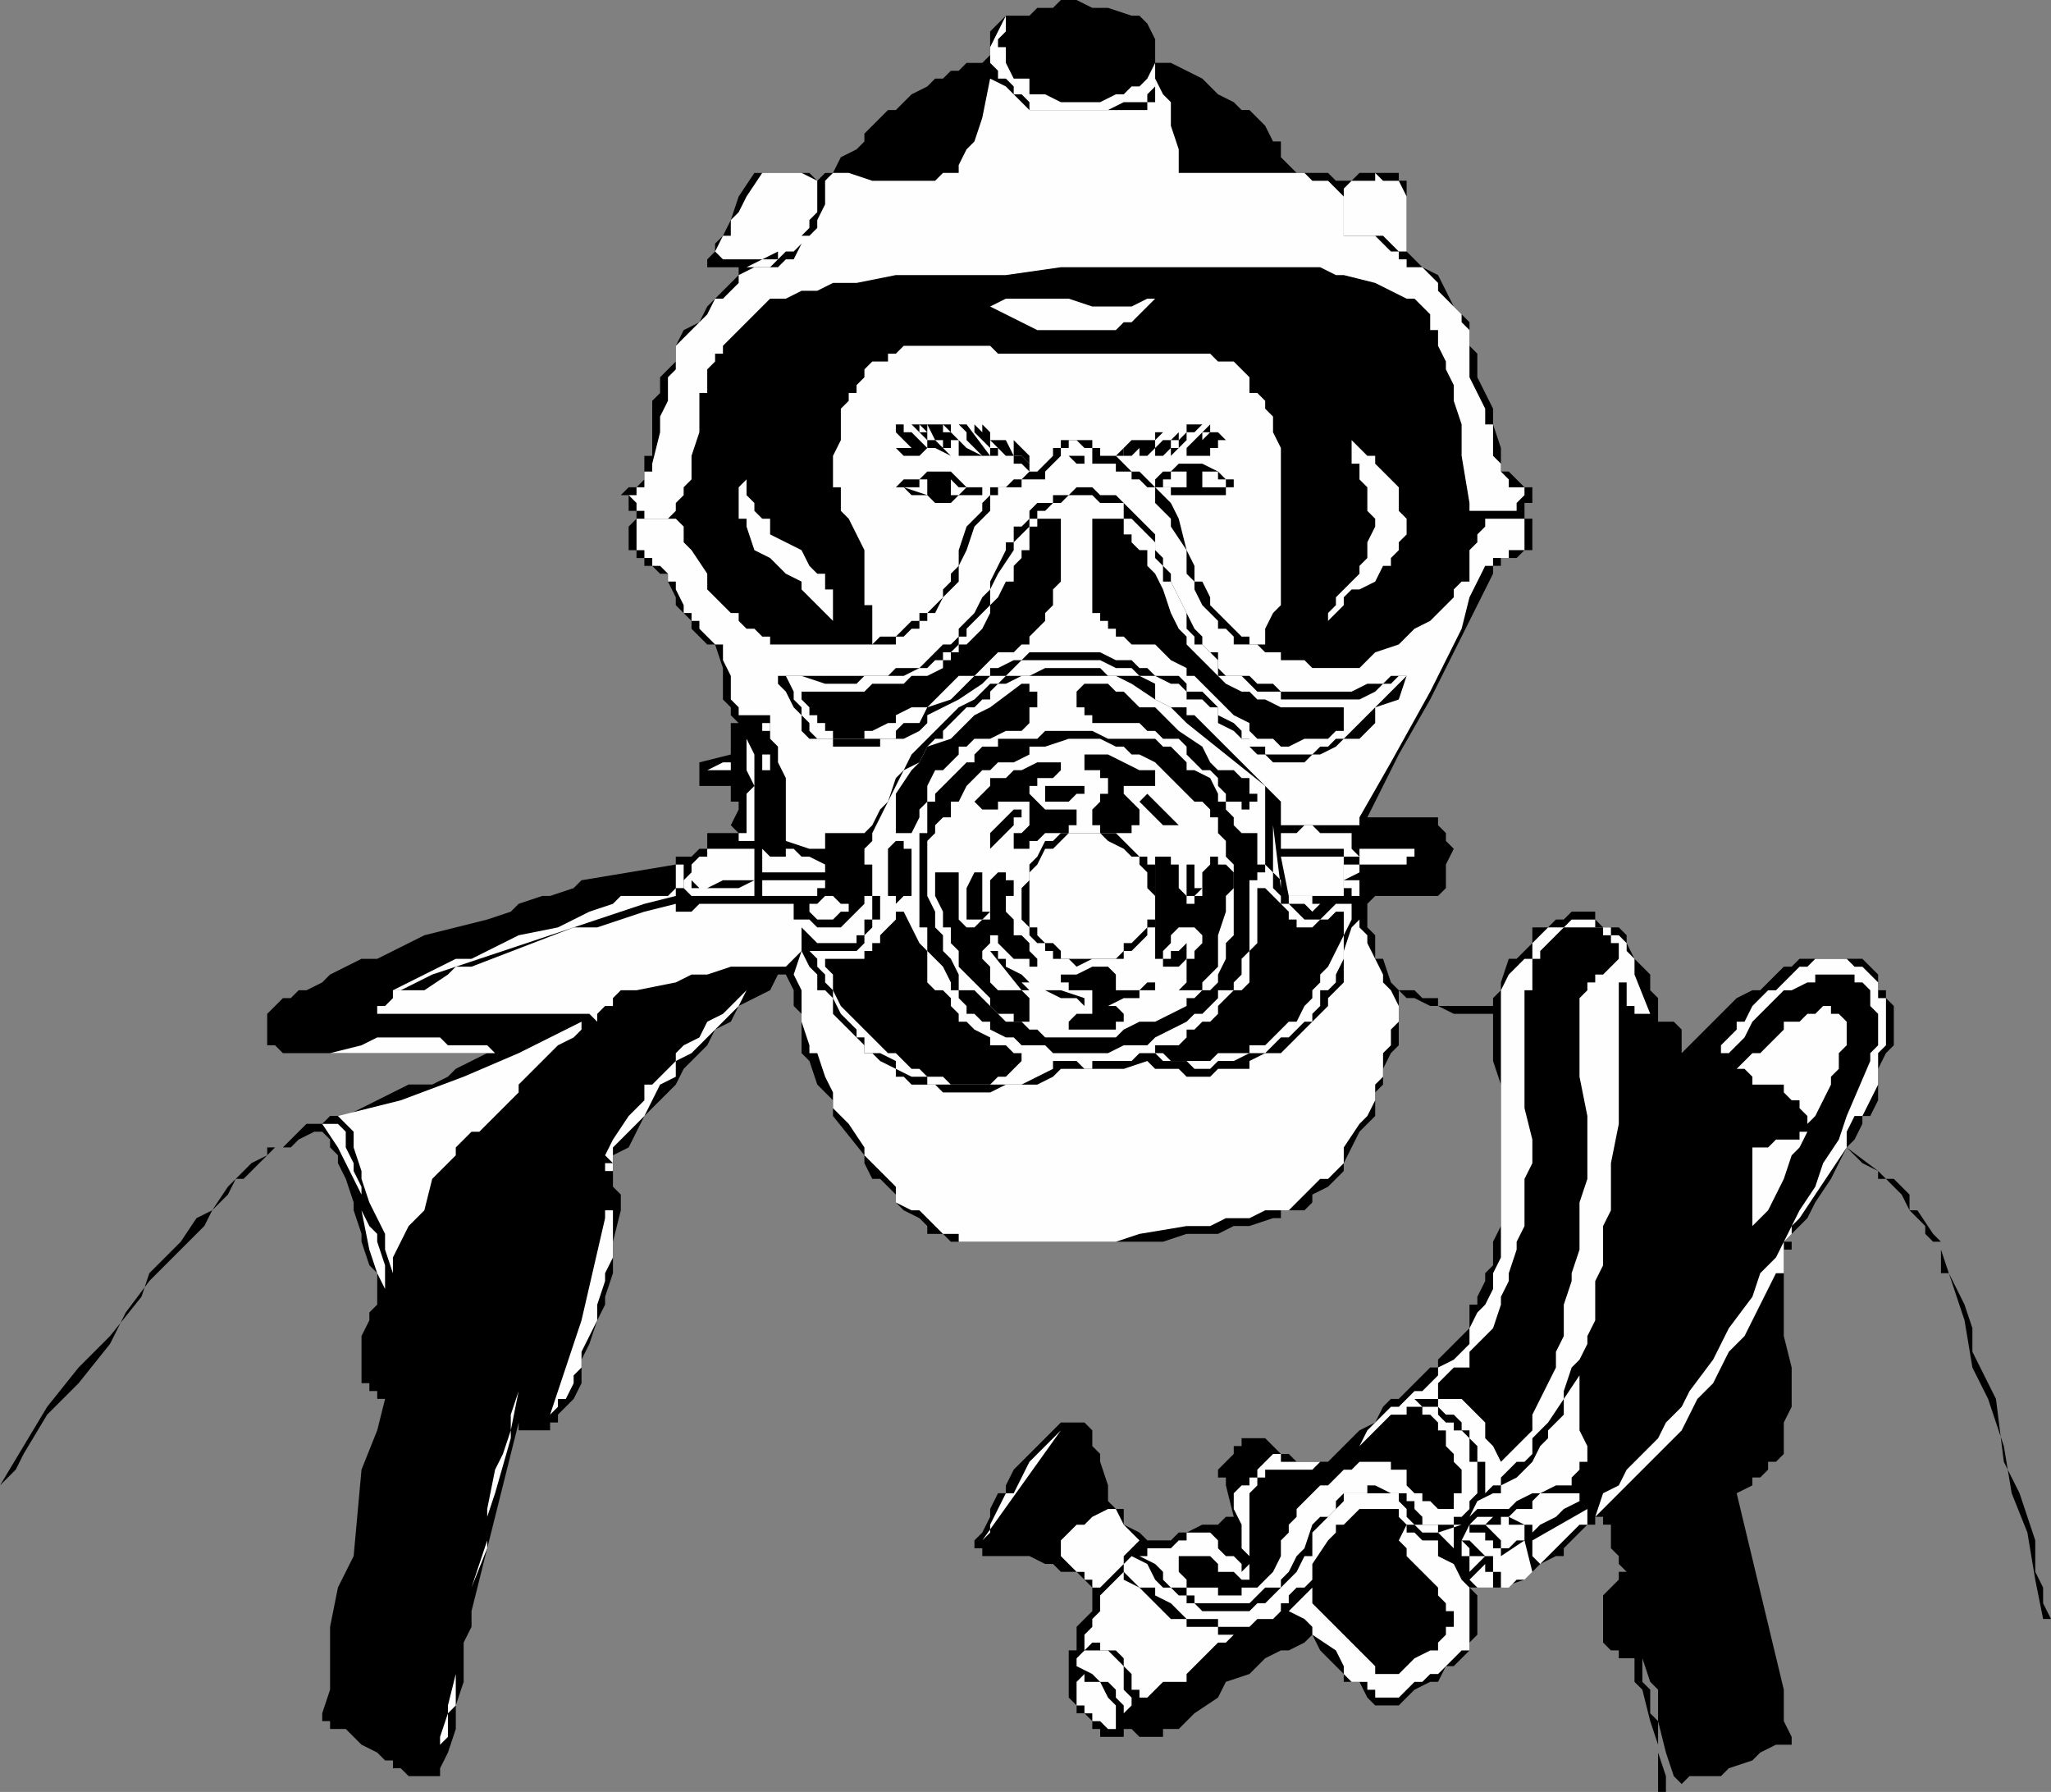
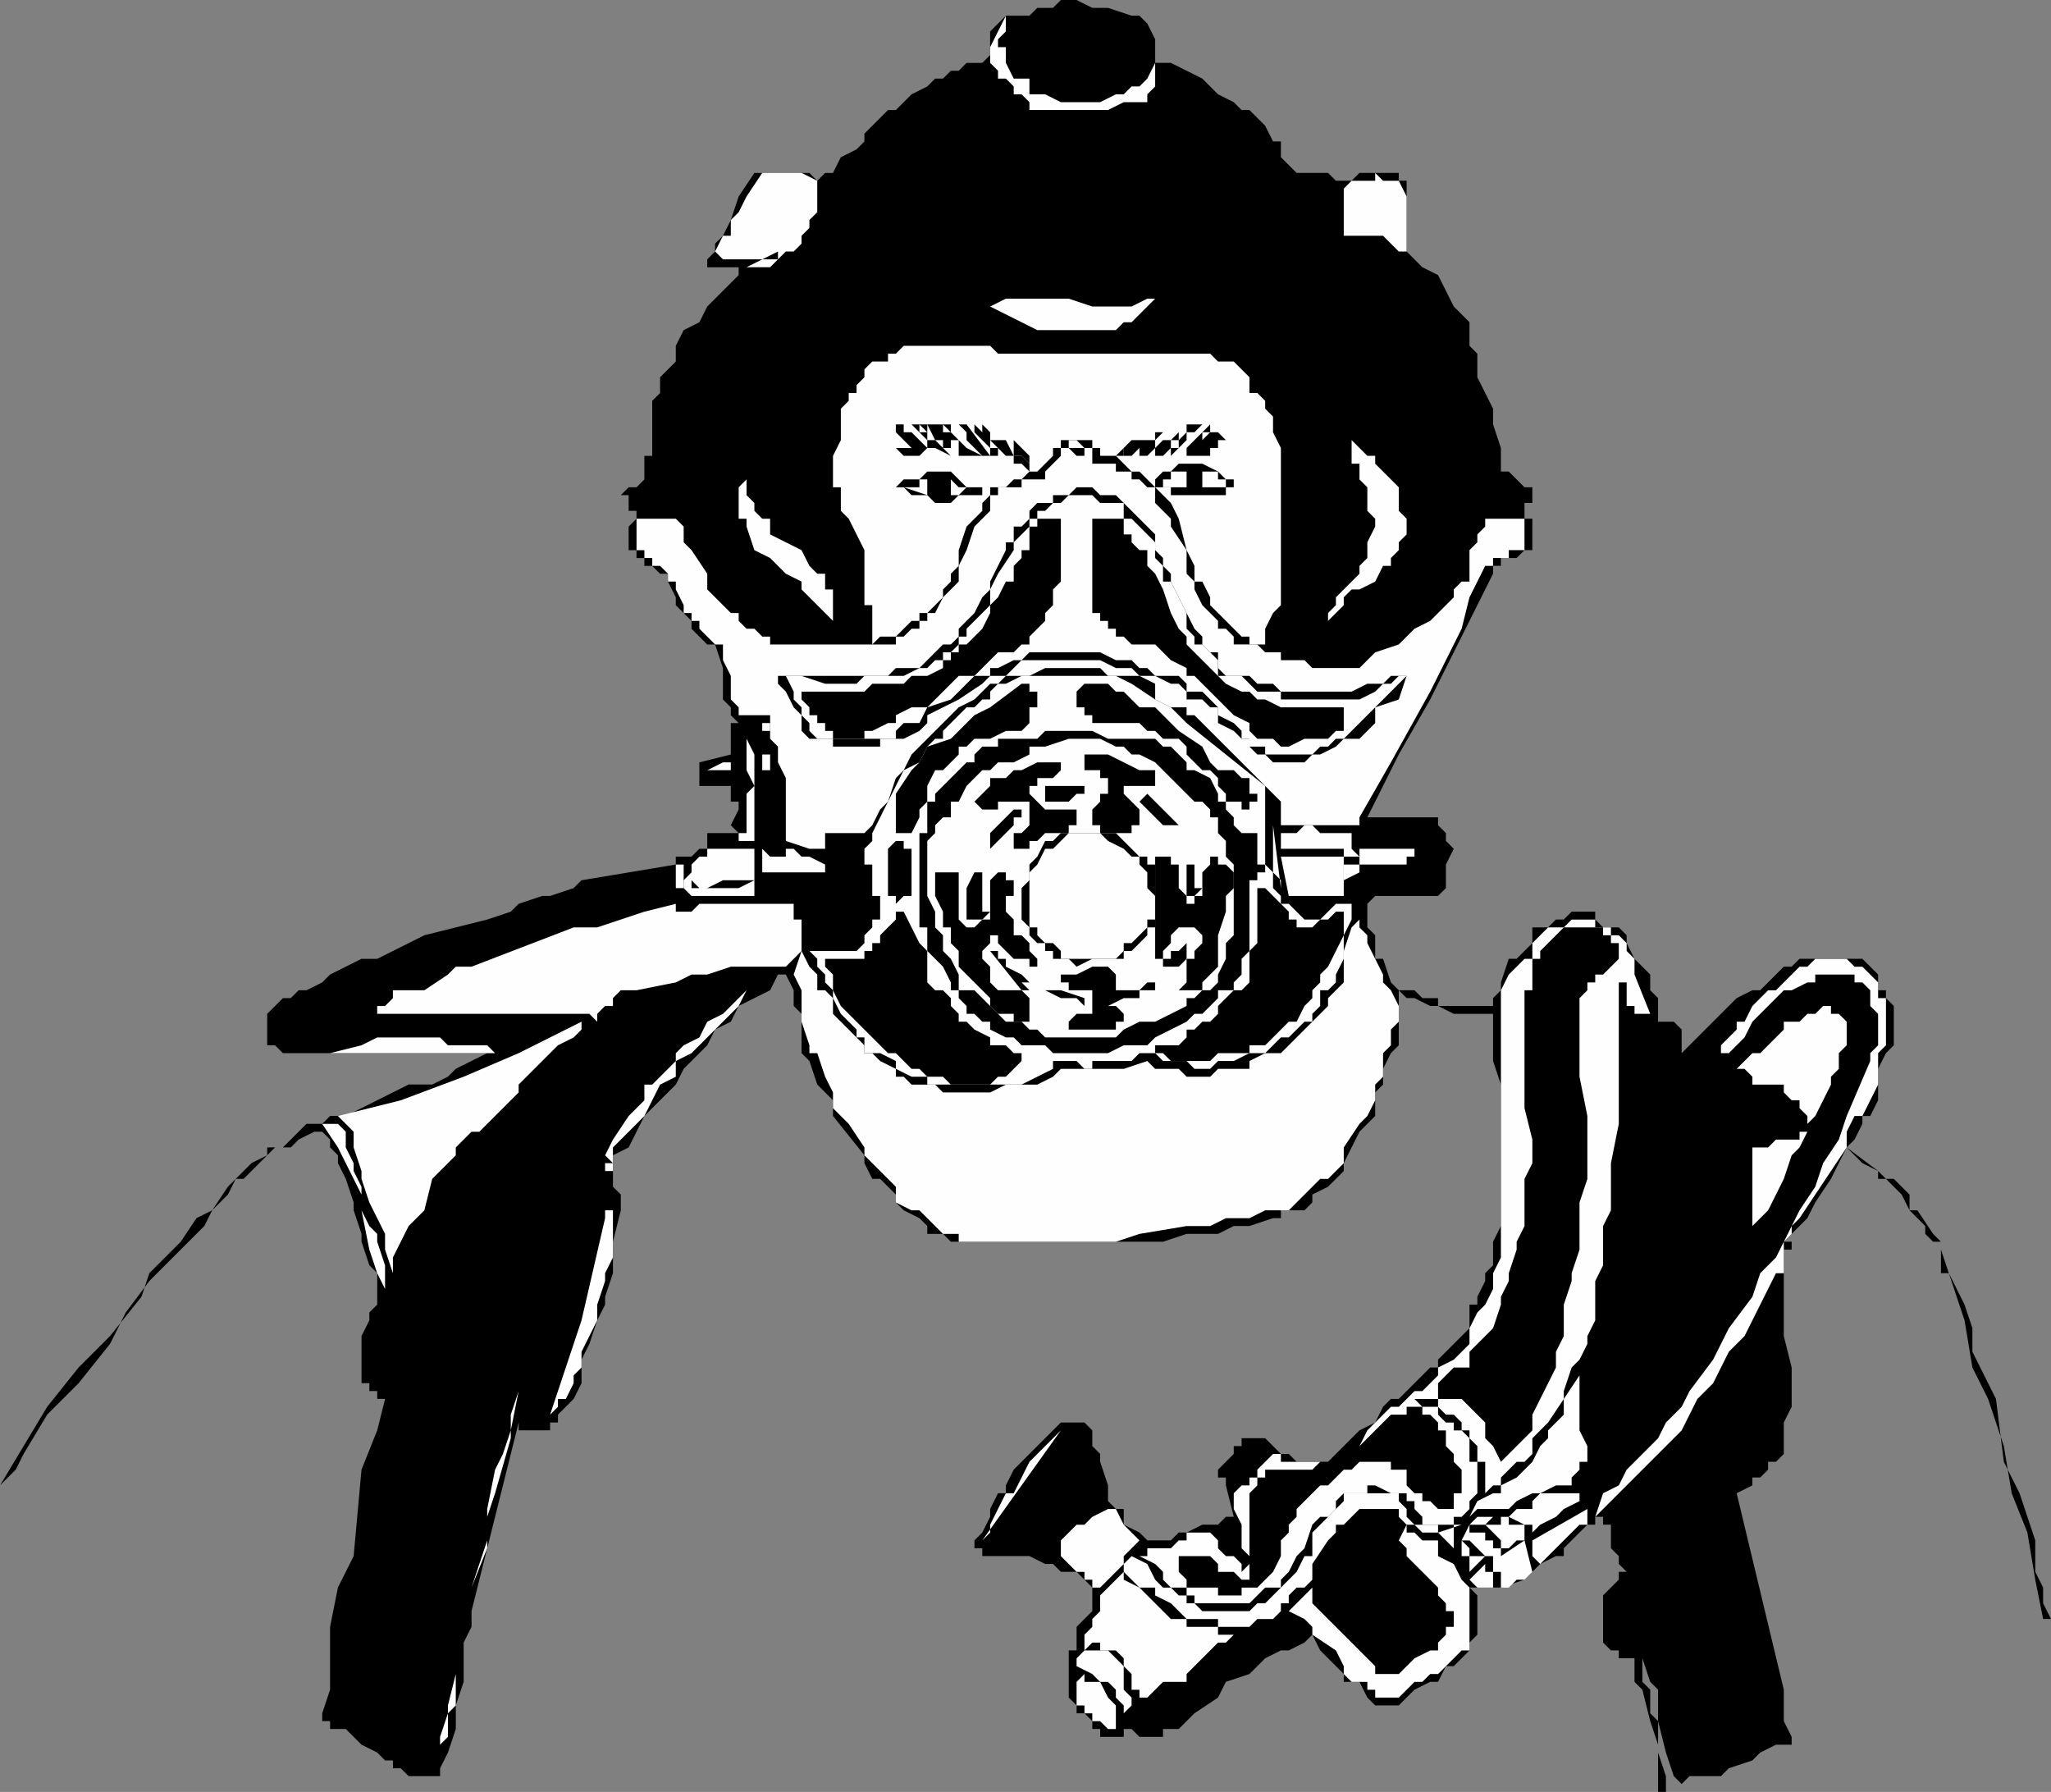
<svg xmlns="http://www.w3.org/2000/svg" fill-rule="evenodd" height="228" preserveAspectRatio="none" stroke-linecap="round" width="261">
  <rect width="100%" height="100%" fill="#808080" stroke="none" />
  <style>.brush1{fill:#000}.pen2{stroke:none}.brush2{fill:#fefefe}</style>
  <path class="pen2 brush1" d="M144 2h1l1 1 1 2v3h2l2 1 2 1 2 2 2 1 1 1h1l1 1 1 1 1 2h1v2l2 2h4l1 1h1v1-1h1l1-1h5v1h1v9l2 2 2 1 1 2 1 2 1 1 1 1v3l1 1v3l1 2 1 2v2l1 3v3h1l1 1 1 1h1v2h-1v2h1v4h-1l-1 1h-2v1h-1v1l-2 4-2 4-4 8-4 7-4 8h9v1l1 1v1l1 1-1 2v3l-1 1h-8l-1 1v3l1 1v3h1l1 3 1 1h2l1 1h2v1h7v-1l1-1v-1l1-3h1l1-1 1-1v-2h2l1-1h1l1-1h3v1l1 1h2l1 1v1l1 2 1 1 1 1v2l1 1v3h2l1 1v3l4-4 1-1 2-2 2-1h1l1-1 2-2h1l1-1h8l1 1 1 1v2h1v1l1 1v5l-1 1-1 2v4l-1 2h-1v1l-1 2-1 1 1 1 1 1 2 1v1h2l1 1 1 1v2h1l2 3 1 1v1l1 3 1 2 1 2 1 3v3l3 6 1 8 1 2 1 2 2 6v4l1 2v2l1 2h-1l-1-5-1-6-2-5-1-6-2-6-2-4-1-6-2-6h-1v-4h-1l-1-1v-1l-1-1-1-1-1-2-1-1-1-1-1-1-4-3-2 4-2 3-1 2-3 3h1v1h-1v11l1 4v5l-1 2v4l-1 1h-1v1l-1 1h-1v1l-2 1 6 25v4l1 2v1h-2l-2 1-1 1-3 1-1 1h-4l-1 1-1-1-1-3-1-4v-4l-1-1-1-3v3l1 1v3l1 1v4l1 3v2h-1v-6l-1-3-1-4-1-1v-3h-2v-1h-1l-1-1v-6l1-1 1-1v-1h1l-1-1v-1l-1-1v-4 1h-1v-1h-1v1h-1l-1 1-2 2v1h-1l-2 1-2 2-3 1h-4l1 1v5l-1 1v1l-1 1-1 1h-1l-1 2h-1l-2 1-1 1-1 1h-3l-1-1-1-2h-2v-1l-1-1-2-2-1-2-1 1-2 1h-1l-2 1-1 1-1 1-3 1-1 2-3 2-1 1-1 1h-2v1h-3l-1-1h-1v1h-3v-1h-1v-1l-1-1h-1v-1l-1-1v-6h1v-3l1-1 1-1v-3l-1-1-1-1h-2l-1-1h-1l-2-1h-6v-1h-1v-1l1-1 1-2v-1l1-2h1v-1l1-2 1-1 1-1 2-2 1-1 1-1h3l1 1v2l1 1v1l1 3v2l1 1h1v2l2 1 1 1h3l1-1h1l2-1h2l1-1h1l-1-4v-1h-1v-1l1-1 1-1v-1h1v-1h3l1 1 1 1h1l1 1h1v-1 1h3l1-1 1-1 1-1 1-1 2-1 1-2 1-1h1l1-1 1-1 1-1 1-1h1v-1l1-1 1-1 1-1 1-1v-3h1v-1l1-2v-1l1-1v-3l1-2v-18l-1-3v-6h-5l-2-1h-1l-2-1h-1l-1-1v7l-1 1-1 2v2l-1 1v3l-2 2-1 2-1 2v1l-1 1-1 1-2 1v1l-1 1h-3v1h-1l-3 1h-2l-2 1h-4l-3 1h-27l-1-1h-2v-1l-1-1-2-1-1-1v-1l-2-2h-1l-1-2v-1l-4-5v-2l-2-2-1-3-1-1v-5l-1-1v-2l-1-2h-1l-1 2-2 1-2 1-1 2-2 1-1 2-1 1-2 2-1 2-1 1-2 2-1 1-1 2-1 2-2 1v4l1 1v2l-1 4v4l-1 3v1l-1 2-1 3-1 2v3l-1 2-1 1-1 1v1h-1v1h-4v-1l-1 4-1 4-2 8-1 4-1 4v2l-1 2v5l-1 3v3l-1 3-1 2v1h-4l-1-1h-1v-1h-1l-1-1-2-1-1-1-1-1h-2v-1h-1v-1l1-3v-8l1-5 2-4 1-11 2-5 1-4h-1v-1h-1v-1h-1v-6l1-2v-1l1-1v-4l-1-1-1-3v-1l-1-3v-1l-1-3-1-2v-1l-1-1v-1l-1-1h-1l-2 1-1 1h-2l-1 1-2 2-1 1h-1l-1 2-2 2-1 2-2 2-2 2-3 3-3 4-2 4-4 5-4 4-3 5-1 2-2 2 3-5 3-5 4-5 4-4 4-5 1-3 2-2 2-2 2-3 2-1 2-3 1-1 1-1 1-1 2-1v-1h2l1-1 1-1 1-1h2l1-1h2l2-1 2-1 4-2h3l2-1 1-1 2-1 2-1H36l-1-1h-1v-4l1-1 1-1h1l1-1h1l2-1 1-1 2-1 2-1h2l2-1 2-1 2-1 4-1 4-1 3-1 1-1 3-1h1l3-1 1-1 12-2v-1h2l1-1h1v-2h4l-1-1 1-2v-1h-1v-2h-4v-3l4-1v-4h1l-1-1v-1l-1-1v-4l-1-3h-1l-1-1-1-1v-1l-1-1-1-1v-1l-1-2v-1h-1l-1-1h-1v-1h-1v-1h-1v-3l1-1v-1h-1v-2h-1l1-1h1l1-1v-3h1v-7l1-1v-2l1-1 1-1v-2l1-2 2-1 1-2 1-1 2-2 1-1v-1h-4v-1l1-1v-1l1-1 1-2 1-3 2-3h7l1 1 1-1h1l1-2 2-1 1-1v-1l3-3h1l1-1 1-1 2-1 1-1h1l1-1h1l1-1h2l1-1V4l1-1 1-1h3l1-1h2l1-1h2l2 1h2l3 1z" />
  <path class="pen2 brush2" d="M129 10h2v2h2l2 1h5l2-1h1l1-1h1l1-1 1-2v3l-1 1v1h-3l-2 1h-10v-1l-1-1h-1v-1l-1-1h-1V9l-1-1V6l2-4v2l-1 1v1h1v2l1 2z" />
-   <path class="pen2 brush2" d="M134 14h12v-1h1v-3l1 2 1 1v3l1 3v3h16l1 1h2l1 1 1 1v5h4l1 1 1 1h1v1h1v1h2l2 2v1l1 1 2 2v1l1 1v6l1 2 1 2v2h1v4l1 1v1l1 1v1h2v1l-1 1v1h-6v-1l-1-6v-4l-1-3v-2l-1-2v-1l-1-2v-2h-1v-2l-1-1-1-1h-1l-2-1-2-1-4-1h-1l-2-1h-33l-7 1h-14l-5 1h-3l-2 1h-2l-2 1h-2l-1 1-1 1-1 1-2 2-1 1v1h-1v1l-1 1v3h-1v5l-1 3v3l-1 1v1l-1 1v1l-1 1h-3v-1h-1v-1l-1-1h1v-1h1v-2h1v-1l1-4v-2l1-2v-3l1-1v-3l1-1 2-2 1-1 1-2h1l2-2v-1l2-1h3l1-1h1l1-2v-1h1l1-1v-1l1-2v-3l1-1h2l3 1h8l1-1h2v-1l1-2 1-1 1-3 1-5 2 1 1 1 1 1 1 1h3z" />
  <path class="pen2 brush2" d="M104 23v4l-1 1v1l-1 1v1l-1 1h-1l-1 1v-1l-2 1h-5l-1-1 1-2h1v-2l1-1 1-2 2-3h5l2 1zm74 0 1 2v7h-1l-1-1-1-1h-5v-6l1-1h3v-1l1 1h2zM99 33l-1 1h-7 4l2-1h2zm48 5-1 1-1 1-1 1h-1l-1 1h-10l-2-1-4-2 2-1h8l3 1h5l2-1h1zm-20 7h27l1 1h2l1 1 1 1v2h1l1 1v1l1 1v2l1 2v20l-1 1-1 2v2h-2v-1h-1l-1-1-1-1-1-1-1-1v-1l-1-2h-1v-2l-1-2-1-4-1-2-1-1-1-1-1-1-1-1h-1l-1-1-1-1h-1 2v-2 1l-1 1h-2v-1h-1v-1h-4v1h-1v1l-1 1-1 1h-1l-1 1h-1l-1 1h-2v1l-1 1v1l-1 1-1 1-1 3v2l-1 1v1l-1 1v1l-1 1-1 1h-1v1h-1l-1 1-1 1h-2l-1 1v-5h-1v-7l-2-4-1-1v-3h-1v-4l1-2v-4l1-1v-1h1v-1l1-1v-1l1-1h2v-1h1l1-1h11l1 1z" />
  <path class="pen2 brush1" d="m120 55-1-1h2v1l1 1v-1 1l1 1 2 1-1-1-1-1v-1l-1-1h1l3 4v1-1h-4v-2h-1v1h-1v-1h-1l2 2-2-1h-1l-1 1h-2l-1-1v-1 1h2l-2-2v-1h1v1h1l1 1 1 1v-1l-1-1-1-1h1-1 2v2h1l-1-2v-1 1h1l1 1z" />
  <path class="pen2 brush2" d="M118 54z" />
  <path class="pen2 brush1" d="m126 56-1-1v-1l1 1v2h1v1h1-2v-1l-1-1-1-1v-1l2 2zm27-2-1 1h-1v2l3-3v1h-1v1h-1 1l1-1h1v1-1l1 1h-1v1h-1v1h-1v-1 1h-1v-1 1h-1v-1l-1 1 1-1v-1l-1 1-1 1v-1h1v-1l1-1h-1v1h-1v1l-1 1h-1v1-2l1-1h1l1-1h1v-1 1-1h2z" />
  <path class="pen2 brush2" d="m118 55-1-1v1h1zm2 0v-1l1 1h-1zm31 0v1-1z" />
  <path class="pen2 brush1" d="M131 59v1l-1-1h-1v-1h-1l-1-1-1-1h1v-1 1h1l1 2h1l1 1zm17-4-1 1v1l-1 1h-2 1v-1l-1 1h-2 1v-1l1-1h3v-1h1z" />
  <path class="pen2 brush2" d="M178 63v2l1 1v2l-1 1v1l-1 1v1h-1l-1 2-2 1h-1l-1 1v1l-1 1-1 1v-1l1-1v-1l1-1 1-1 1-1v-1l1-1v-2l1-2v-1l-1-1v-3l-1-1v-2h-1v-3l1 1 1 1h1v1l1 1 1 1 1 1v1zm-59-6-1-1 1 1zm7-1v1-1z" />
  <path class="pen2 brush1" d="m131 59-1-1h-1v-2l1 1 1 1v1z" />
  <path class="pen2 brush2" d="M139 57v2h3v1h2v1h1l1 1h1v2l1 1 1 1v1l2 3v3l1 1v1l1 2 1 1 1 1v1h1l1 1v1h3l1 1h2v1h3l1 1h6l1-1 1-1 3-1 1-1 1-1 2-1 1-1 1-1 1-1v-1l1-1h1v-4l1-1v-1l1-1v-1h5v4h-2v1h-2v1h-1l-2 4-1 4-4 8-5 9-4 7v1h-10v-3l-1-1-1-1-1-1-1-1-2-2-3-3-2-2h-1v-1h-2l-2-1v-2l-2-1h-4l-1-1h-7l-2 1h-3l-1 1h-1l-1 1-1 1-2 1-1 1-1 1-1 1-1 1-2 2-1 2-1 1-1 3-1 1-1 2-1 1h-5v3-1h-2l-3-1v-8l-1-2v-2l-1-1v-3h-4v-1l-1-1v-3l-1-2v-2h-1l-1-1-1-1v-1h-1v-1h-1v-1l-1-2v-1h-1v-1l-1-1h-1v-1h-1v-1h-1v-4h5l1 1v2l1 1 2 3v2l1 1 1 1 1 1h1v1l1 1h1l1 1h1v1h16v-1h1l1-1h1v-1h1v-1h1l1-2 1-1 1-1v-2l1-2 1-3 1-1 1-1v-2h1v-1h3v-1h3v-1l1-1 1-1v-1h1v-1h1l1 1h1zm4 1 1-1-1 1z" />
-   <path class="pen2 brush1" d="M132 58h-1v-1 1h1zm6 0v1h-1l-1-1h2z" />
+   <path class="pen2 brush1" d="M132 58h-1v-1 1h1zm6 0h-1l-1-1h2z" />
  <path class="pen2 brush2" d="M137 58z" />
  <path class="pen2 brush1" d="M158 62h-2v1h-7v-1h-2v-1l1-1h1l1-1h3l2 1 1 1h1v1h1z" />
  <path class="pen2 brush2" d="M156 62h-8v-1h1v-1h2v2h2v-2h2v1h1v1z" />
  <path class="pen2 brush1" d="M125 62v1h-3l-1 1h-2l-1-1h-2l-1-1h-1l1-1h2l1-1h3l1 1 1 1h2z" />
  <path class="pen2 brush2" d="m102 70 1 2 1 1h1v2h1v4l-1-1-2-2-1-1v-1l-2-1-2-2-2-1-1-3v-1h-1v-4l1-1v2l1 1v1l1 1h1v2l2 1 2 1zm22-8h-1l-1 1h-1v-2l1 1h2zm-6 1-3-1h2v-1h1v2z" />
  <path class="pen2 brush1" d="m145 66 2 2v2l1 1v1l1 1v1l1 2 1 2 1 2 1 1v1l1 1h1v2l1 1h3l1 1h2l1 1h9l2-1h2l1-1h2l-1 3-3 1v2l-1 1-1 1h-2l-1 1-2 1h-1l-1 1h-4l-1-1h-1l-1-1v-1h-1l-1-1-2-1v-2h-1l-1-1h-2v-1l-1-1h-1l-2-1h-2l-1-1h-2l-2-1h-10l-1 1-1 1h-2l-1 1-3 2-4 2v1l-1 1-2 1h-3v1h-6v-1h-3l-1-1v-2l-1-1-1-2-1-1v-1h14l1-1h3l1-1 1-1 1-1h1l1-1v-1l1-1 1-1 1-2 1-1v-1l2-4v-1h1v-2h1l1-1v-1l1-1h2v-1h2l1-1h2l1 1h2l1 1 1 1 1 1z" />
  <path class="pen2 brush2" d="m144 66 2 2 1 1v2l1 1v2h1l1 2 1 2v2l1 1v1h1l1 1 1 1v2h3l1 1 1 1h3v1h10l2-1 1-1h1l1-1h1l-2 2-2 2-1 1-1 1-1 1-1 1h-1l-1 1h-1l-1 1h-6v-1h-2v-1h-1v-1l-1-1-2-1v-1l-1-1-1-1h-2v-1l-1-1h-3l-1-1h-1l-1-1h-2l-2-1h-9l-1 1h-1l-2 1h-1v1h-2l-2 2-1 1-3 1-1 2h-2l-1 1v1h-10l-1-1v-1l-1-1v-1l-1-1v-1l-1-2h2l3 1h4l1-1h5l2-1h1l1-1h1v-1h1l1-1v-1h1v-1l1-1 1-1 1-1v-2l1-2 2-3v-1l1-1 1-1v-1h1v-1h1l1-1h1l1-1h3l1 1h3v2h1z" />
  <path class="pen2 brush1" d="M146 70v2l1 1 1 2 1 3 1 2 1 1v1l1 1 1 1 1 1 1 1 1 1 2 1h1l1 1h1l2 1h8v3h-1l-1 1h-3l-2 1h-1l-1-1h-2l-1-1v-1l-2-1-1-1-1-1-2-2-1-1h-1v-1l-2-1-1-1-1-1h-3l-1-1h-1v-1h-1v-1h-1v-1h-1V66h4v2h1v1l1 1h1zm-11-2v6l-1 1v2l-1 1v1l-1 1-1 1v1h-1l-1 1h-2l-1 1-1 1-1 1h-2l-4 4h-2l-2 1v1h-1l-2 1h-1v1h-4v-1h-1v-1h-1v-1h-1v-1l-1-1v-1h8l1-1h4l1-1h2l2-1v-1h1v-1h1v-1h1l1-1 1-1 1-2v-1l1-1 1-2h1v-2l1-1v-1h1v-3h1v-1h3v2z" />
  <path class="pen2 brush2" d="m142 86 2 1 3 2 2 1 1 1 1 1 10 8v10l1 1v2l1 1v1h1l1 1 1 1h2l1-1 1-1h2v2l-1 2v3l-1 2v1l-1 1h-1v2l-1 1v1h-1l-1 1-1 1h-1l-1 1-1 1h-2l-2 1h-2l-1 1h-2l-1-1h-3l-1-1h-2l-1 1h-5v1h-1l-1-1h-3v1l-2 1-2 1h-12v-1h-2l-2-1v-1l-2-1h-2v-2h-1v-1l-1-1-1-1-1-2v-1l-1-1v-1l-1-1v-1l-1-1h6l1-1v-1l1-1v-1h1v-3h-1v-4h-1v-2l1-1v-1l1-2 1-2 1-2 1-2 2-1 1-2 1-1h1v-1l1-1 1-1 1-1h1l1-1h1v-1l1-1h1l2-1h12z" />
  <path class="pen2 brush1" d="M132 88v2h-1v2l-1 1h-2l-2 1h-2l-1 1h-1v1l-1 1-1 1h-1l-1 2v2l-1 1v1l-1 2h-2v-5l2-3 1-1 1-2 3-1 1-1 2-2 2-1 4-3h1v1h1zm15 2 2 2 1 1 3 2 1 2 1 1h2l1 1h1v2h1v1h-1v1h-1v-1h-2v-1l-1-1v-1l-1-1h-1l-1-1-1-1v-1l-1-1h-2l-1-1h-1l-1-1h-6v-1h-1v-1h-1v-2l1-1h3l1 1h1l1 1 1 1h2z" />
  <path class="pen2 brush2" d="M98 92v6h-1v1-3h1v-3h-1v-1h1z" />
  <path class="pen2 brush1" d="m152 98 2 1 1 2v1h1v1l1 1v1l1 1h1v3-3h1v4h1v1h-1v1h-1v-1 10l-1 1v2l-1 1v1h-2v1l-1 1-1 1h-1l-1 1-2 1-2 1-1 1h-3l-2 1h-7l-1-1h-3l-1-1h-1l-2-1v-1h-1l-1-1h-1v-1l-1-1v-1h-1v-1l-1-2-1-1-1-1v-3h-1v-12h1v-4h1v-1l1-1 1-1 1-1 1-1h1v-1l1-1h2v-1h5l1-1h6l2 1h6l1 1h1l1 1 1 1v1h1z" />
  <path class="pen2 brush2" d="M96 107h-2v-5 4h1v-5l1-1-1-2v-4l1 2v11zm51-10 2 2 2 2 1 1h1l1 1v1h1v2l1 1v2l1 1v9l-1 1v2l-1 2v1l-1 1h-1l-1 1h-1v1l-2 1-2 1h-2l-2 1-1 1h-9l-1-1h-1l-1-1h-2l-1-1-1-1-1-1-1-1h-2v-2l-1-2-1-1v-2l-1-1v-2l-1-2v-7l1-1v-1l1-1h1v-2h1l1-2 1-1 1-1h1l1-1h2l2-1v-1h2l3-1h4l2 1h1l1 1h1l2 1zm-53 5v-7 7z" />
  <path class="pen2 brush1" d="M147 98v3-1h-4v1l1 1 1 1v2h-1v1h-4v-1h-1v-2l1-1v-1h1v-2h-1v-1h-2v-2h3l2 1 2 1h2zm-12 0-1 1h-2v1h-1v1l1 1 1 1h4v2h-1v1h-3l-1 1h-1v1h-2v-2h1l1-1v-3h-4v1h-2l-1-1 1-1 1-1v-1h2l1-1h1l2-1h3v1z" />
  <path class="pen2 brush2" d="M94 98h-4l2-1h1v1h1zm-1 1z" />
  <path class="pen2 brush1" d="M138 100v1h-1l-1 1h-3v-2h5zm12 5h-2l-3-3 1-1 1 1 1 1 1 1 1 1zm-20-1h-1v1l-1 1-1 1-1 1v-2l1-1 1-1 1-1h1v1z" />
  <path class="pen2 brush2" d="M163 113v-1l-1-1v-6l1 8zm20-7v6-7 1zm-12 2h-8v-2h2l1-1h1l1 1h3v2zm2 1h-1v1-1h-1v-1h1-1v-2h1v2l1 1z" />
  <path class="pen2 brush1" d="M146 110h1v8h-1v1l-1 1-1 1h-1v1h-4l-2 1-1-1h-2v-1h-1v-1h-1l-1-1v-1l-1-1v-4l1-1v-2l1-1 1-2h1l1-1h7l1 1 1 1 1 1h1v1z" />
  <path class="pen2 brush2" d="M146 111v2l1 1v3h-1v1l-1 1-1 1h-1v1l-1 1h-7v-1l-1-1h-1l-1-1v-1h-1v-7l1-1 1-2h1l1-1 1-1h4l1 1 2 1 1 1h1v1l1 1zm-36 3v-7 7z" />
  <path class="pen2 brush1" d="M116 109v5h-1l-1 1v-1h-1v-6l1-1h1v1h1v1z" />
  <path class="pen2 brush2" d="M96 109v5h1-9l-1-1v-1l1-1v-1l1-1h1v-1h6v1zm84 0h-1v1h-6v-2h7v1zm-81 0h1v-1h1l1 1h1l2 1v1h-8v-3l1 1h1z" />
  <path class="pen2 brush1" d="m150 113 1 1v1h1v-1h1v-3l1-1v-1h1v1h1l1 1v2l-1 1v2l-1 3v4l-1 1-1 1v1h-3l1-1v-3h1v-1l1-1v-1l-1-1h-2l-1 1v1l-1 1v1h-1v-13h2v1h1v3z" />
  <path class="pen2 brush2" d="M171 109v5h-7l-1-5h8zm-84 4h-1v-3h1v3z" />
  <path class="pen2 brush1" d="M151 110h1v3h1l-1 1h-1v-4zm19 0h-7 7z" />
  <path class="pen2 brush2" d="M172 110h-1 1zm1 0v1l-2 1v-2h2z" />
  <path class="pen2 brush1" d="M122 112v5l1 1h1l1-1h1v-5l1-1h1v1h1v2h-1v2l1 1v2h1l1 1v1l1 1v1h-1v-1h-2l-1-1-1-1v-1h-1v1l-1 1v1l1 1v2l1 1h3l1 1v3h-2v-1h-2l-1-1v-1l-1-1-1-1-1-1-1-1v-2l-1-1v-2h-1v-2l-1-2v-3h3v1z" />
  <path class="pen2 brush1" d="M125 114v2h1l-1 1h-2v-4l1-2h1v3zm-29-2-2 1h-6v-1l1 1h1l2-1h4z" />
-   <path class="pen2 brush2" d="M105 112v1h-1v1h-7v-2h8zm68 0v2h-2 1v-1h-1v-1h2zm-63 7h-1v1h-5l-1-1-1-1v-2 1h1l1 1h3l1-1 1-1 1-1v-2 1h1v3h-1v2z" />
  <path class="pen2 brush1" d="M165 117v1h2l1-1h1l1-1h1v3l-1 2-1 2-1 1v1l-1 1v1l-1 1-1 2h-1l-1 1-1 1-1 1h-2v1h-4l-1 1h-5l-1-1h-1v-1h3l1-1v-1h1l1-1h1l1-1v-1l1-1 1-1h1l1-1v-4l1-1v-7h1l1 1 1 1 1 1v1h1z" />
-   <path class="pen2 brush2" d="m86 114-4 1-3 1-3 1-3 1-6 2-6 2-3 1-3 1-2 1-2 1h-1l4-2 2-1 2-1h2l2-1 4-2 5-1 4-2 3-1 1-1h6l1-1v1zm1 0h-1 1zm17 0h-2 2zm65 1h-1l-1 1-1-1h-2v-1h3v1h2zm-69-1h2-2zm8 1v1h-1l-1 1h-2l-1-1v-1h-1 2l1-1h1l1 1h1z" />
  <path class="pen2 brush2" d="M87 115h-1v1h2l1-1h13-1v2h1v4l-2 2h-7l-3 1h-2l-2 1-5 1h-2l-1 1v1h-1l-1 1v1l-1-1H47h1v-1h1l1-1v-1h4l3-2 1-1h2l13-5h3l3-1 3-1 4-1h1z" />
  <path class="pen2 brush1" d="m116 118 1 2 1 1v4l1 1h1l1 1v1l1 1v1h1l1 1 2 1v1h2l1 1h1v1l-1 1-1 1h-1l-1 1h-5l-1-1h-2l-1-1h-1l-1-1-1-1h-1l-2-2-2-2-2-2-1-2v-2l-1-1v-1h5v-1h1v-1h1v-1l1-1 1-1v-1h1l1 2z" />
  <path class="pen2 brush2" d="M177 132v1l-1 1v3l-1 1v2l-1 2-1 1-2 3v2l-1 1-1 1h-1l-1 1-1 1-1 1-1 1h-3l-2 1h-3l-2 1h-3l-6 1-3 1h-20v-1h-2l-1-1-1-1-1-1h-1l-2-1v-2l-1-1-1-1-2-2v-1l-2-3-2-2v-2l-1-2-1-3h-1v-1l-1-3v-4l-1-2 1-3 1 2 1 1v2h1l1 1v2l1 1 1 1 1 1 1 1v1h1l1 1 2 1v1h1l1 1h3l1 1h6l2-1h4l2-1 1-1h8l3-1 1 1h3l1 1h3l1-1h4v-1l2-1h2l1-1 1-1 1-1 1-1 1-1 1-1v-1l1-1 1-1v-4l1-3 1-1v1l1 1v1l1 2 1 2v1l1 1 1 2v2l-1 1v1zm31-8 2 5h-2v-1h-1v-3h-1v18l-1 5v6l-1 2v5l-1 2v5l-1 2v1l-1 2-1 1-1 3v1l-2 3-1 1-1 1v2l-1 1h-1l-1 1-1 1v1h-1l-1 1v-4h-1v-2l-1-1v-1h-1v-1l-1-1h-1l-1-1v-1h-4l1-1h1l1-1 1-1v-1l2-1 1-1 1-1v-2l1-2 1-1 1-2v-2l1-2v-34l1-2 1-1 1-1h1v-2l1-1 1-1h2l1-1h3v1h2v1h1l1 1v1l1 1v2z" />
  <path class="pen2 brush1" d="M206 120v2l-1 1-1 1h-1v1h-1v1l-1 1v10l1 5v8l-1 3v6l-1 3v1l-1 3v4l-1 2v2l-1 2-1 2-1 2v2l-1 1-1 1-1 1-1 1-1-2-1-1v-2l-1-1-1-1-1-1h-3v-1h-1 1v-1l1-1 1-1h2v-2l1-1 1-1 1-1 1-3v-1l1-2v-1l1-3v-1l1-2v-6l1-2v-3l-1-4v-15h1v-4h1v-1l1-1 1-1 1-1h5v1h1v1h1zm-55 0v2l-1 1h-2v-1h1v-1h1l1-1v-1 1zm-24 1v1h1v1l2 1 1 1h-1l1 1h-1l-4-5h1z" />
  <path class="pen2 brush2" d="m238 124 1 1v2h1v6l-1 1v4l-1 2-1 2h-1l-1 2v2l-4 6-2 3-1 1v1l-1 1v4h-1l-1 2-1 2-1 2-1 2-2 2-1 2-1 2-2 2-2 4-3 3-7 7-1 1 1-3 2-1 1-2 2-2 2-2 1-2 2-2 1-2 3-4 2-4 3-4 1-3 2-2 1-2 1-2 1-2 2-3 1-3 2-3 1-3 3-7v-1l1-1v-4l-1-1v-2l-1-1h-1v-1h-5v1h-1l-2 1h-1l-1 1-1 1-1 1-1 1-1 2-1 1-1 1h-1v1-2l1-1 1-1v-1h1l1-2 2-2h1l1-1 1-1 1-1h1l1-1h4l1 1h1l1 1z" />
  <path class="pen2 brush1" d="M142 124v2h3l1-1h1v1h-2v1h-2l-2 1h1l1 1v1h-1v1h-6v-1l1-1h2v-3h-3v-1h-1v-1h2l2-1h2l1 1z" />
  <path class="pen2 brush2" d="M78 148v1h-1v-1h1l-1-1 1-2 2-3 2-2v-2h1l3-3v-1l1-1 2-1 1-2 2-1 1-1 1-1 1-1h2l1-1v-1 1l-1 1h-2l-1 2-2 2-1 1-1 1-2 2-2 1v2l-2 1-1 2-1 2-3 3-1 1v2z" />
  <path class="pen2 brush1" d="M138 127v1l-1-1h-2l-2-1h2l3 1z" />
  <path class="pen2 brush2" d="M235 130v3l-1 1v2l-1 1v1l-1 2-1 2-1 1v-1l-1-1v-1h-1l-1-1v-1h-4v-1l-1-1h-1l2-2h1l1-1 2-2v-1h2l1-1h1l1-1h1v1h1l1 1zm-167 6-1 1-1 1v1l-1 1-4 4h-1l-1 1-1 1v1l-2 2-1 1-1 4-2 2-1 2-1 2v2l-1-3v-2l-2-4-1-3v-1l-1-3v-2l-2-2 4-1 4-1 8-3 7-3 4-2 2-1 2-1v1l-1 1-2 1-1 1-1 1-1 1z" />
  <path class="pen2 brush2" d="M64 134H42l4-1 2-1h8l1 1h5l1 1h1zm-20 10v2l1 2v1l1 2v3l1 2 1 1v1l1 3v3l-1-2-1-3-1-5v-2l-1-2-1-2-1-2-2-3h2l1 1zm179 12v-10h2l1-1h3v-1h1l-1 2-1 1-1 3-2 4-2 2zm-146 7-1 3v2l-1 2-1 2v2l-1 1v1l-1 2h-1v1l-1 1 4-12 3-13v-1h1v-4 10l-1 2v1zm125 23h-1v1l-1 1v1h-2l-2 1h-1l-2 1-1 1h-4l-1 1 1-2 2-1h1v-1l2-1 1-1 1-1 1-2 1-1v-1l1-1 1-1v-2l2-3v7l1 2v2zM60 202l2-5v-5l1-5 1-2 1-3 1-5-1 3v3l-2 7-1 3v3l-1 3-1 3zm127-17v1h1v4l-1 1v1l-1 1h-1v1h-4v-1l-1-1v-1h-1v-1h-2l-2-1h-1v1h-3l-1 1v1l-1 1h-1l-1 1-1 3-1 1-1 2-1 1v1h-2l-1 1-1 1h-7v-1h-1v-1h-2l-1-1v-1l-1-1-2-1h1v-1h3l1-1h1v-1h3l1 1v1l1 1h1l1 1v1l1-1v-1l-1-1v-3l-1-2v-2l1-1h1v-1h1v-1l1-1 1-1h1v1h7-2l-1 1h-6v1h-1v1l-1 1v11h-1l-1-1h-2v-1l-1-1h-4v2l1 1v1h4v1h3v-1h2l1-1 1-1 1-2v-2l1-1v-1l1-1v-1l1-1 1-1 1-1h1l1-1 1-1h1l1-1h4v1h2v2l1 1h1v1h1l1 1h2v-2h1v-3l-1-1v-1l-1-1v-2h-1v-1l-1-1h-1v-1h-2v1h-2l-1 1-1 1-2 2 1-2 1-1 1-1 1-1h1l1-1h1l1 1h2v1l1 1h1v1h1l1 1v2zm-62 11 1-1v-1l1-2 1-2h1l1-2 1-2 4-4-10 14z" />
  <path class="pen2 brush2" d="m201 191-2 1-1 1-2 1-1 1v-1h-1l-2-1 1-1h2v-1l1-1h5v1zm-18 3v1h-2l-1-1h-1l-1-1v-1h-5l-1 1-1 1h-1v1l-1 1-2 3v2l-1 1h-1l-1 1v1h-1v1l-1 1h-2l-1 1h-4v-1h-4l-2-2-2-1v-1h-2l-1-1-1-1v-1l1-1 2 1 1 2 1 1h1l1 1h1v1h1l1 1h6l1-1h1l1-1 1-1 1-1 1-1 1-2h1v-3l1-1 1-1 1-1 1-1v-1h7v1l1 1v1l1 1h3zm19 0h-1l-1 1-1 1-2 2-1 1-1-1v-2l7-4v2zm-60-2 1 2 1 1 1 1-1 1-1 1v1l-2 2-1 1h-1v-1h-1v-1h-1l-1-1-1-1v-2l1-1 1-1h1l1-1 2-1h1zm49 1h-1l-1 1h-2l1-1h3z" />
  <path class="pen2 brush2" d="M194 195v1h-1l-1 1h-1v-1l-2-2h2v-1h1v1h2v1zm-9-1v3l1 1-3-3 3-1h-1zm-2 2v2l2 1 1 2 1 1v8h-1l-1 1-1 1-1 1h-1l-1 1h-1l-1 1-1 1h-3v-1h-1v-1h-2l-1-1v-1l-1-2-3-2v-1l-1-1-2-1 3-3v2l8 8v1h3l1-1 1-1 2-1h1v-1l1-1v-1h1v-2h-1v-1l-1-1v-1l-1-1-1-1-2-2v-1l-1-1 1-2v1h1l1 1h2z" />
  <path class="pen2 brush2" d="M191 198v4-2h-1v-2h-1l-1-1-1-1h-1l1-2v1h2v1h1v1h1v1zm4 2-1 1h-1l-1 1h-1v-4l3-2 1 4z" />
  <path class="pen2 brush2" d="m189 198-2 2v-2h-1v-2l1 1v1h2zm1 4h-2l-1-1 2-2v1h1v2zm-39 5h4v1h2l-1 1h-1l-1 1-3 3v1h-3l-1 1-1 1h-1v-1h-1v-2l-1-1v-1l-1-1h-2v-1h-1l-1 1v-2l1-1v-1l1-1v-2l1-1 1-1 1-1v1l2 1 1 1 1 1 2 2h2v1zm-96 18 1-3v-1l1-3v-1l1-4v-3l1-2-1 2v7l-1 1v3l-1 1-1 3z" />
  <path class="pen2 brush2" d="M143 212v3l1 1v1l-1 1v-1l-1-1v-1l-1-1h-1l-1-1-2-1v-1l1-1h3l1 1 1 1z" />
  <path class="pen2 brush2" d="m140 214 1 2 1 1v3h-1l-1-1h-1v-1h-1v-1h-1v-3l1-1v1h2z" />
</svg>